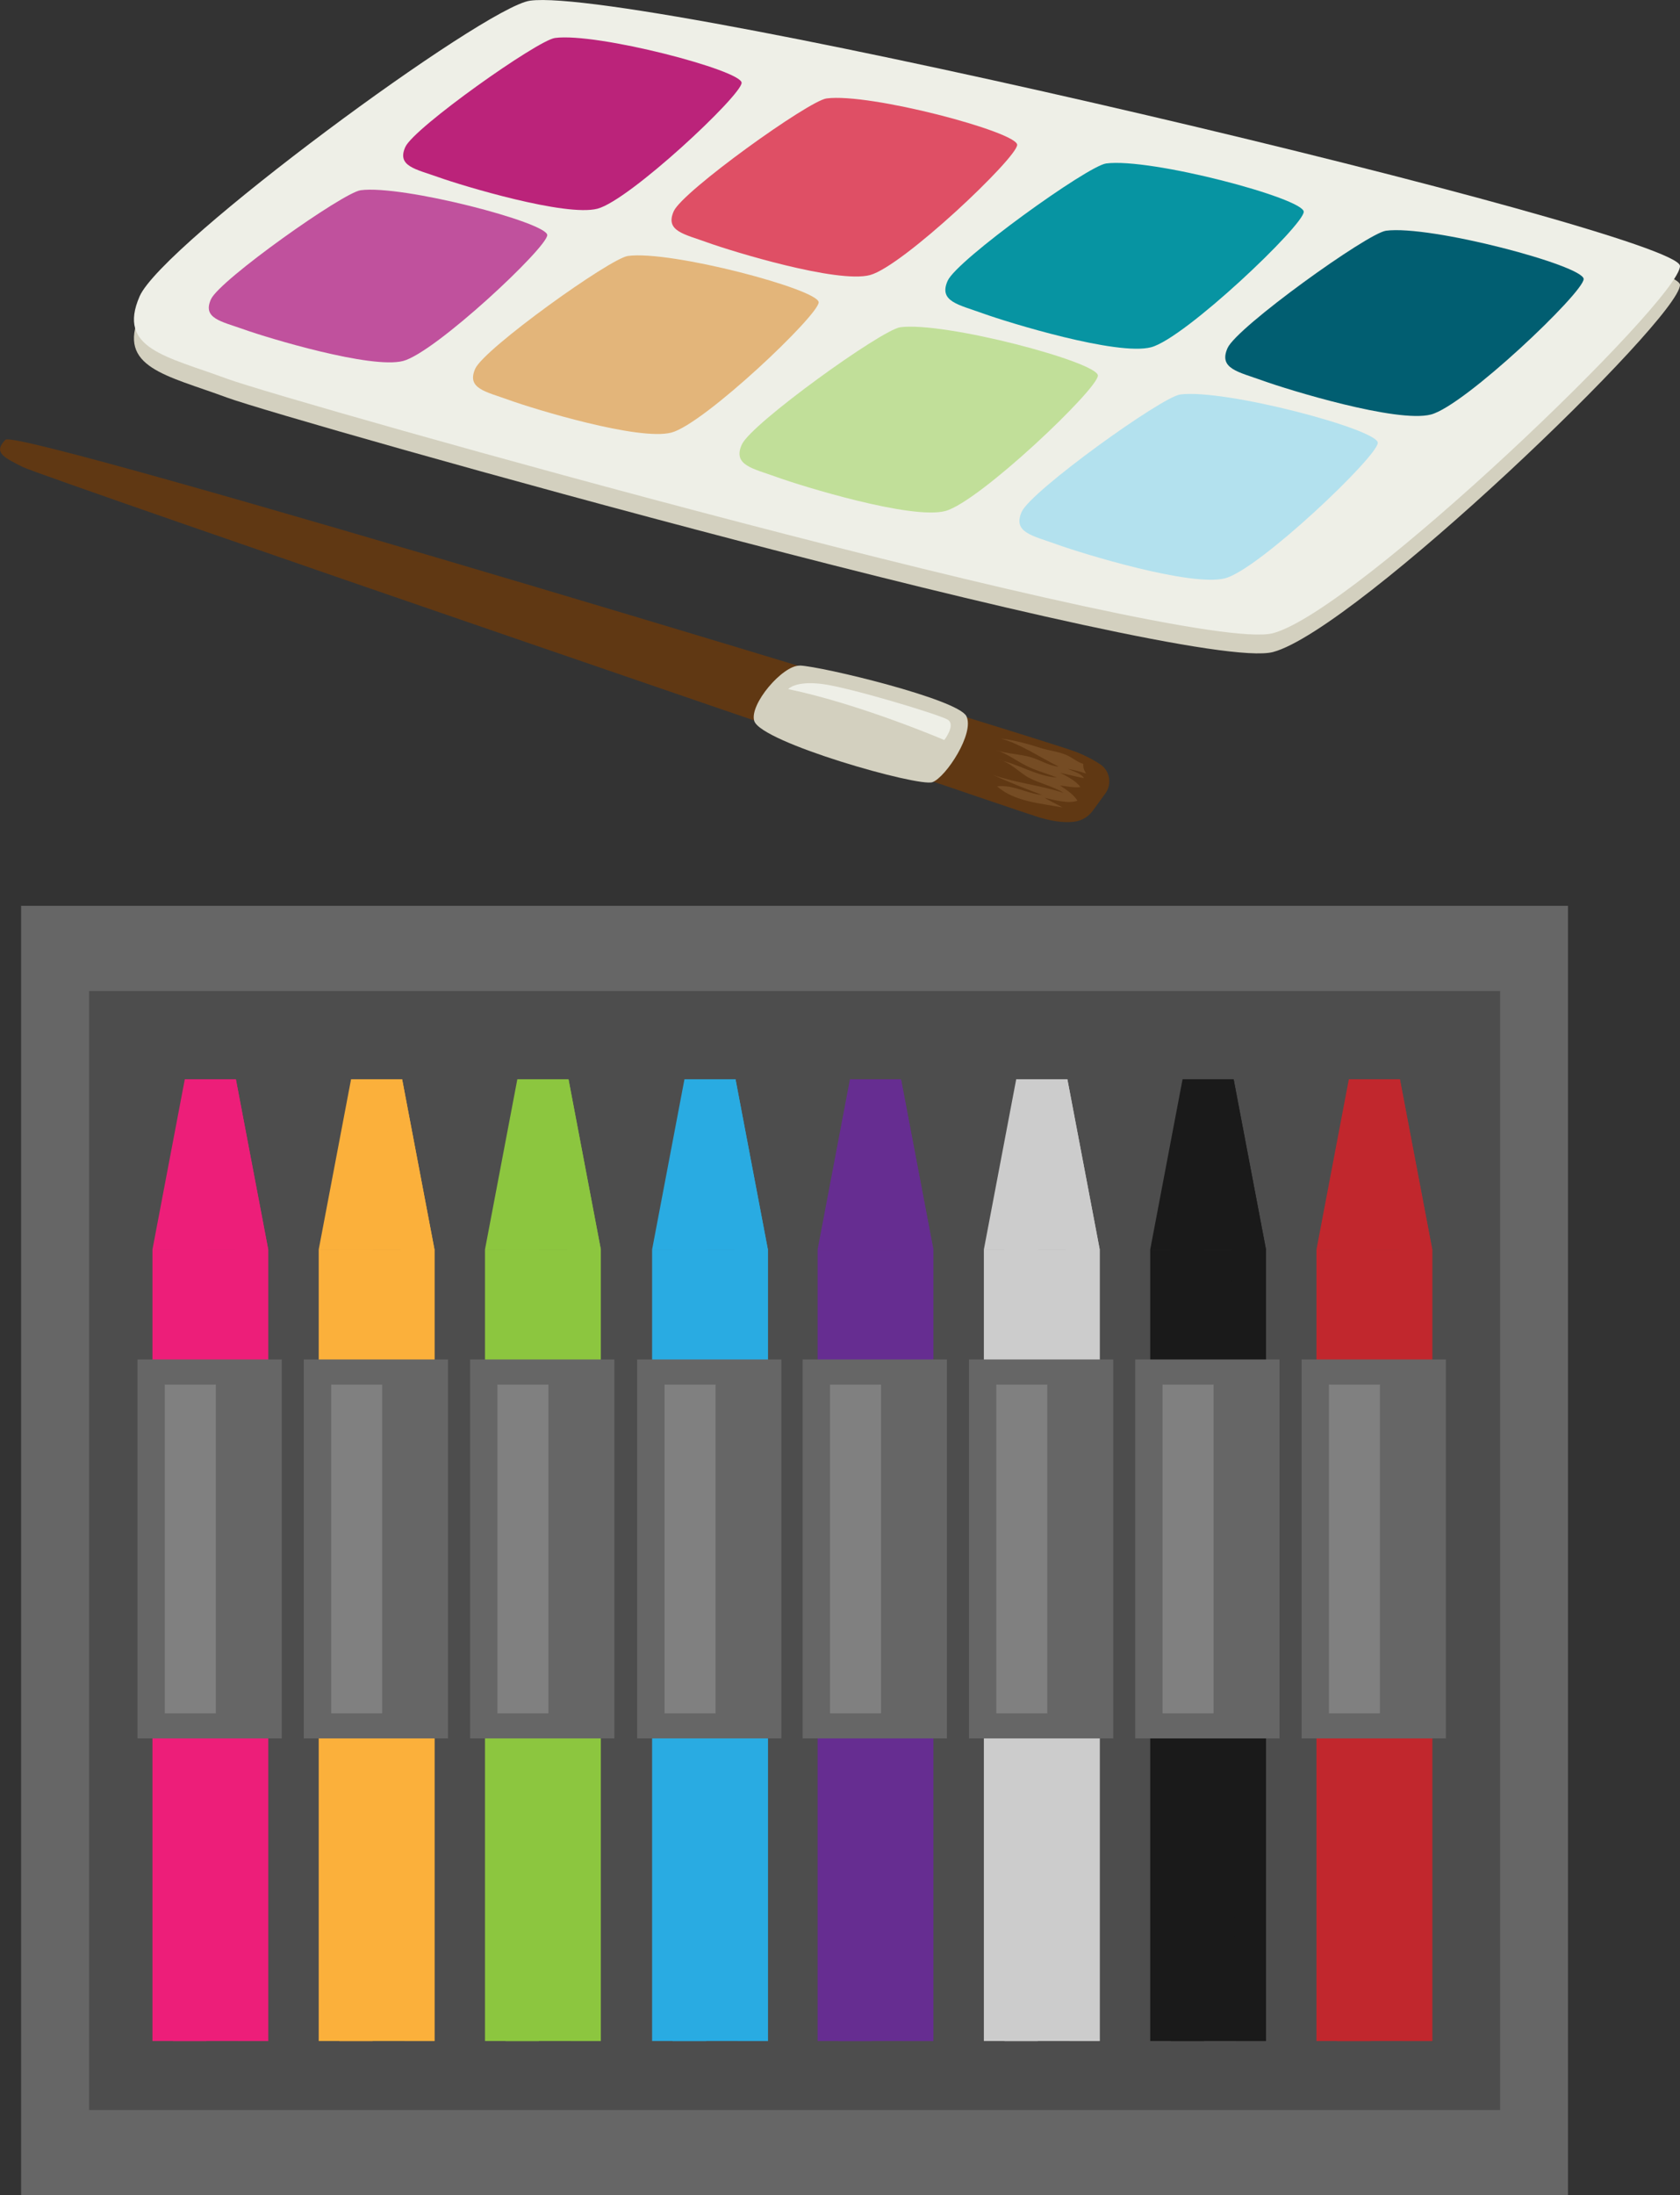
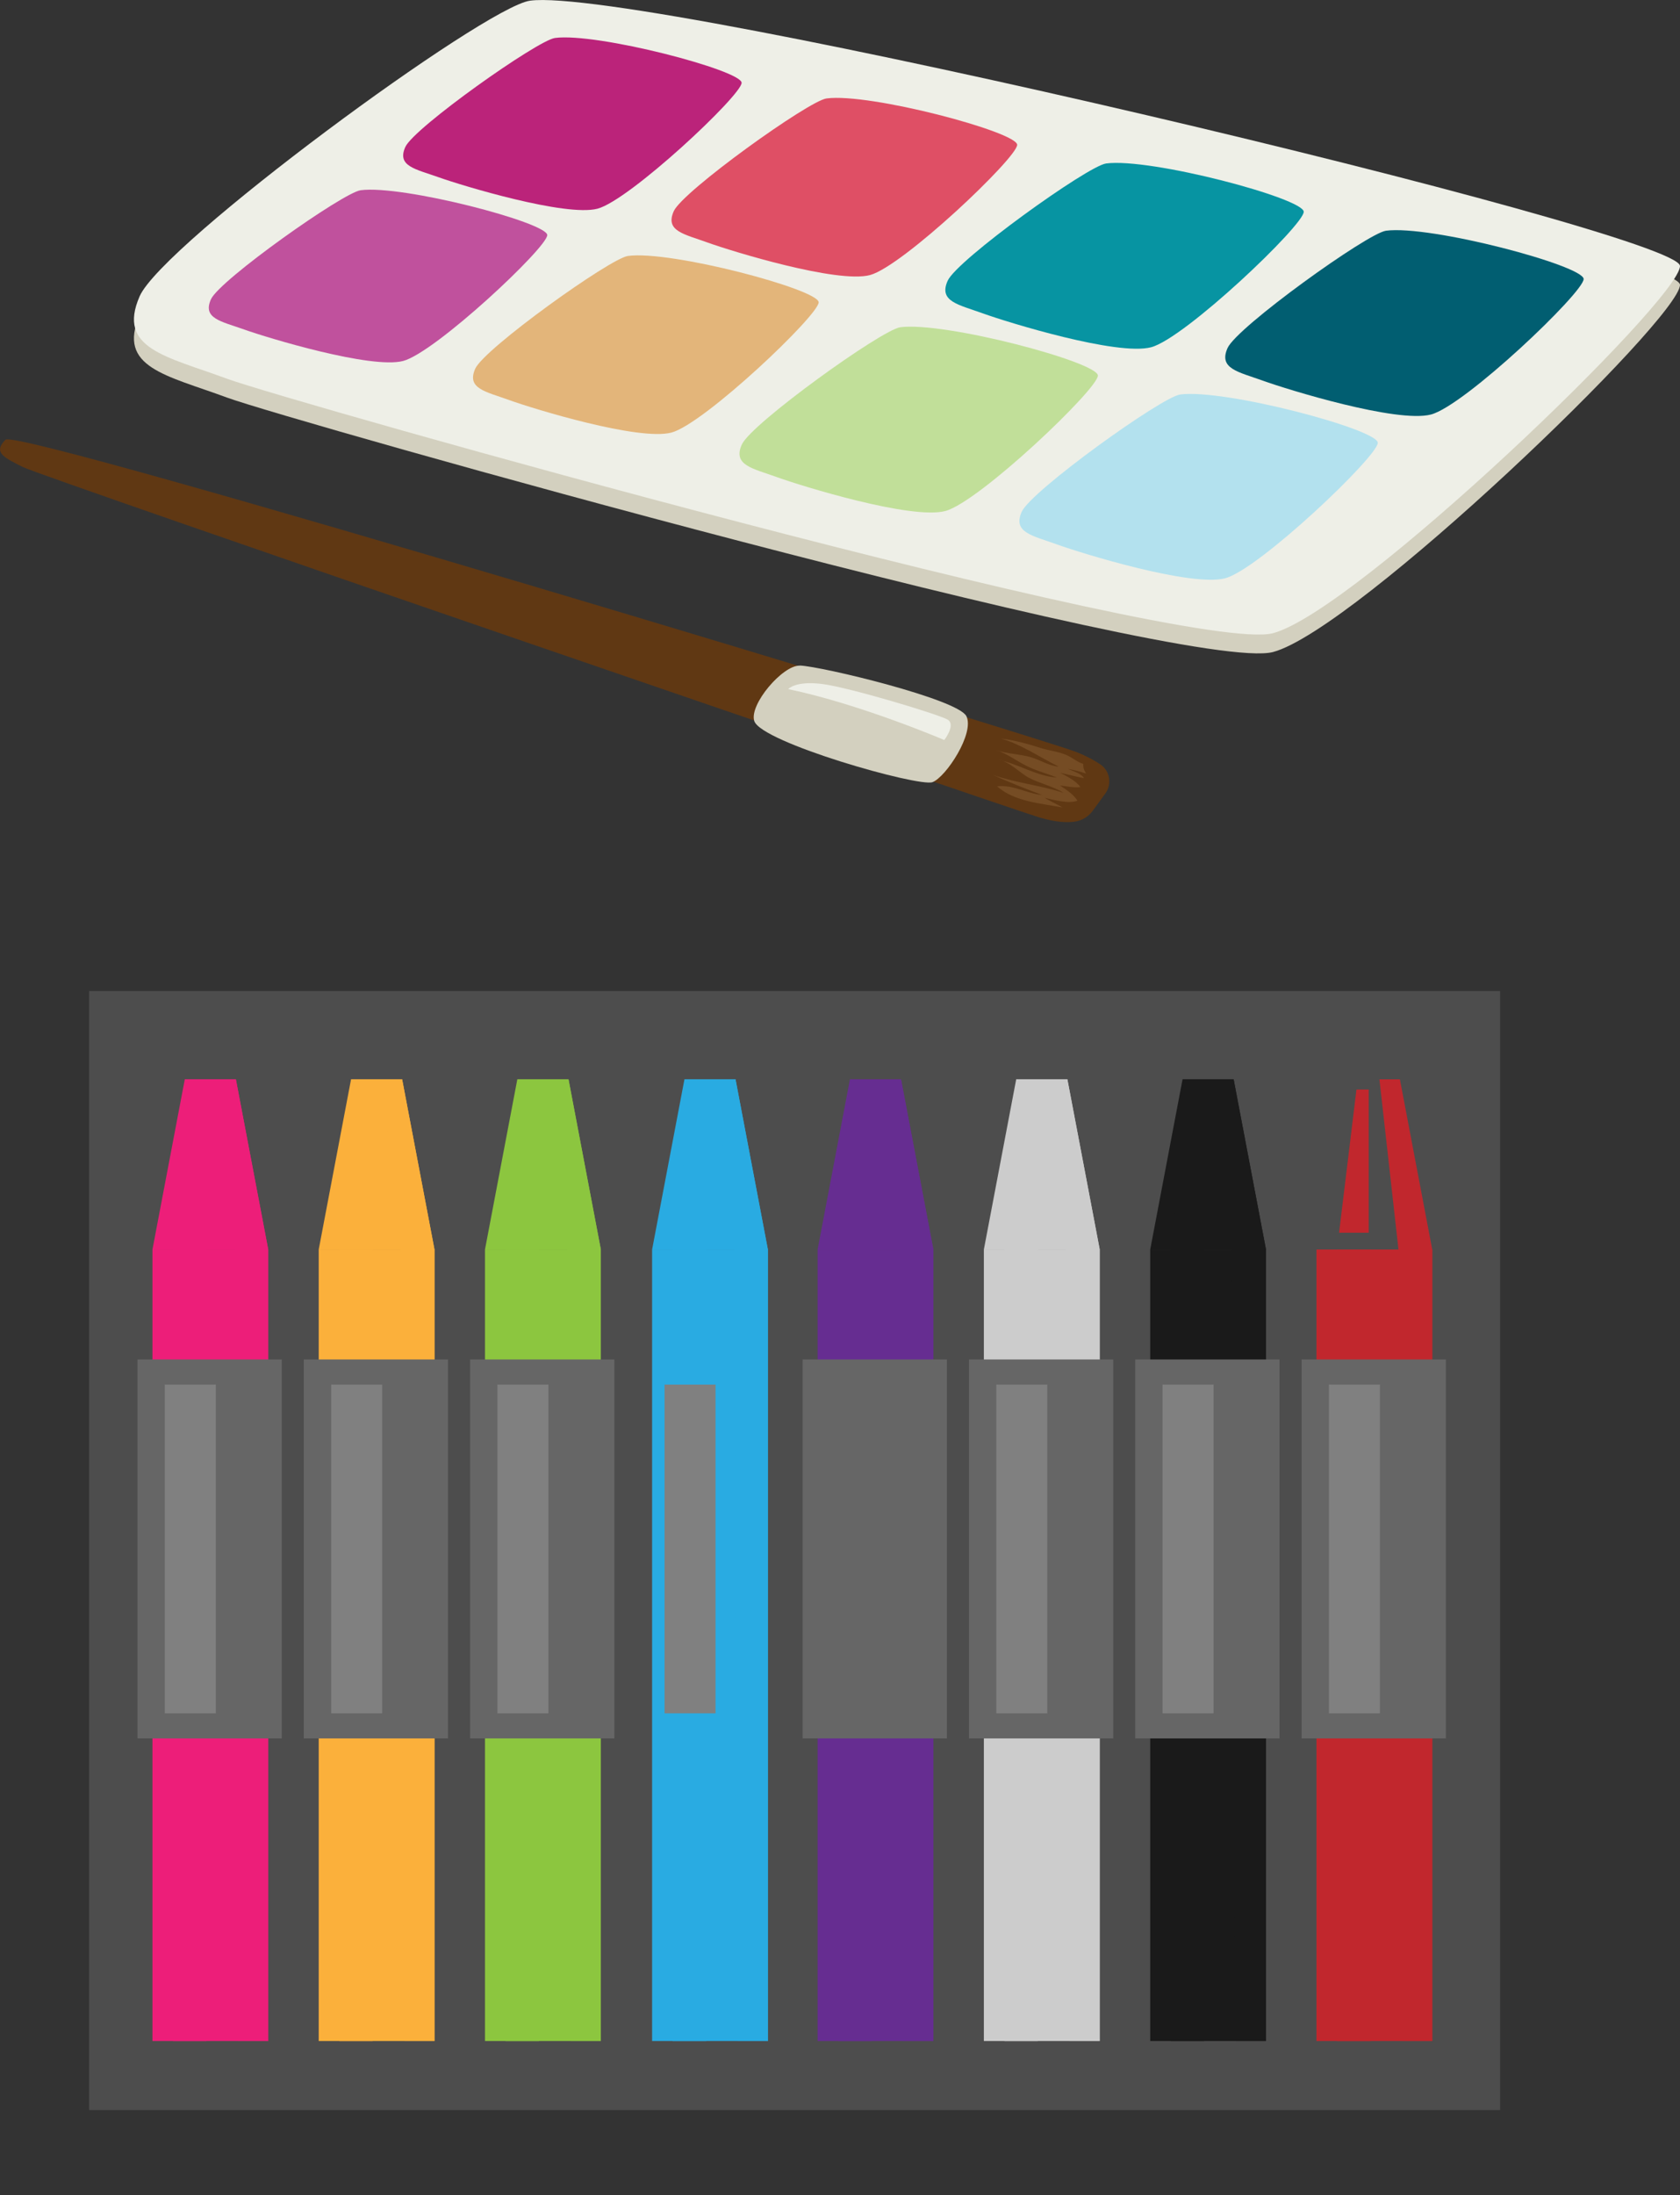
<svg xmlns="http://www.w3.org/2000/svg" viewBox="0 0 174 227.2">
  <rect x="0" y="0" width="174" height="227.2" fill="#333333" stroke="none" />
  <defs>
    <style> .cls-1, .cls-2, .cls-3, .cls-4, .cls-5, .cls-6, .cls-7, .cls-8 { mix-blend-mode: screen; } .cls-1, .cls-9, .cls-10 { fill: #fbb03b; } .cls-11, .cls-3, .cls-12 { fill: #29abe2; } .cls-13 { fill: #eeefe7; } .cls-14, .cls-15, .cls-12, .cls-16, .cls-17, .cls-18, .cls-19, .cls-9 { mix-blend-mode: multiply; } .cls-14, .cls-20, .cls-6 { fill: #c1272d; } .cls-2, .cls-17, .cls-21 { fill: #1a1a1a; } .cls-22, .cls-18, .cls-7 { fill: #8cc63f; } .cls-15, .cls-4, .cls-23 { fill: #ccc; } .cls-24 { fill: #4d4d4d; } .cls-25 { fill: #c1df99; } .cls-26 { fill: #015e71; } .cls-16, .cls-27, .cls-8 { fill: #ed1e79; } .cls-28 { fill: #0794a2; } .cls-29 { fill: #c0519d; } .cls-30 { isolation: isolate; } .cls-31 { fill: #666; } .cls-5, .cls-32, .cls-19 { fill: #662d91; } .cls-33 { fill: #603813; } .cls-34 { fill: #b3e1ee; } .cls-35 { fill: #e3b57a; } .cls-36 { fill: #df4f65; } .cls-37 { fill: #bb237a; } .cls-38 { fill: #d3d0bf; } .cls-39 { fill: gray; } .cls-40 { fill: #754c24; } </style>
  </defs>
  <g class="cls-30">
    <g id="Layer_2" data-name="Layer 2">
      <g id="Layer_2-2" data-name="Layer 2">
        <g>
          <g>
-             <rect class="cls-31" x="2.19" y="93.75" width="160.21" height="133.46" />
            <rect class="cls-24" x="9.23" y="102.57" width="146.14" height="115.81" />
            <rect class="cls-27" x="15.79" y="129.32" width="11.99" height="81.92" />
            <rect class="cls-8" x="17.91" y="129.32" width="3.46" height="81.93" />
            <polygon class="cls-27" points="27.78 129.32 15.79 129.32 19.14 111.7 24.43 111.7 27.78 129.32" />
            <path class="cls-16" d="M27.78,129.32v81.92h-3.12c-.25-18.41-.38-78.91-.39-81.92v-.11l-1.96-17.5h2.12l3.35,17.62Z" />
            <rect class="cls-31" x="14.24" y="140.7" width="14.94" height="39.22" />
            <rect class="cls-39" x="17.07" y="143.3" width="5.28" height="34.02" />
            <polygon class="cls-8" points="19.93 112.76 18.12 127.58 21.19 127.58 21.19 112.76 19.93 112.76" />
            <rect class="cls-10" x="33.01" y="129.32" width="11.99" height="81.92" />
            <rect class="cls-1" x="35.14" y="129.32" width="3.46" height="81.93" />
            <polygon class="cls-10" points="45 129.32 33.01 129.32 36.36 111.7 41.65 111.7 45 129.32" />
            <path class="cls-9" d="M45,129.32v81.92h-3.12c-.25-18.41-.38-78.91-.39-81.92v-.11l-1.96-17.5h2.12l3.35,17.62Z" />
            <rect class="cls-31" x="31.46" y="140.7" width="14.94" height="39.22" />
            <rect class="cls-39" x="34.3" y="143.3" width="5.28" height="34.02" />
            <polygon class="cls-1" points="37.15 112.76 35.35 127.58 38.42 127.58 38.42 112.76 37.15 112.76" />
            <rect class="cls-22" x="50.23" y="129.32" width="11.99" height="81.92" />
            <rect class="cls-7" x="52.36" y="129.32" width="3.46" height="81.93" />
            <polygon class="cls-22" points="62.23 129.32 50.23 129.32 53.58 111.7 58.88 111.7 62.23 129.32" />
            <path class="cls-18" d="M62.23,129.32v81.92h-3.12c-.25-18.41-.38-78.91-.39-81.92v-.11l-1.96-17.5h2.12l3.35,17.62Z" />
            <rect class="cls-31" x="48.69" y="140.7" width="14.94" height="39.22" />
            <rect class="cls-39" x="51.52" y="143.3" width="5.28" height="34.02" />
            <polygon class="cls-7" points="54.38 112.76 52.57 127.58 55.64 127.58 55.64 112.76 54.38 112.76" />
            <rect class="cls-32" x="84.68" y="129.32" width="11.99" height="81.92" />
            <rect class="cls-5" x="86.81" y="129.32" width="3.46" height="81.93" />
            <polygon class="cls-32" points="96.67 129.32 84.68 129.32 88.03 111.7 93.32 111.7 96.67 129.32" />
            <path class="cls-19" d="M96.67,129.32v81.92h-3.12c-.25-18.41-.38-78.91-.39-81.92v-.11l-1.96-17.5h2.12l3.35,17.62Z" />
            <rect class="cls-31" x="83.13" y="140.7" width="14.94" height="39.22" />
-             <rect class="cls-39" x="85.97" y="143.3" width="5.28" height="34.02" />
            <polygon class="cls-5" points="88.82 112.76 87.02 127.58 90.09 127.58 90.09 112.76 88.82 112.76" />
            <rect class="cls-11" x="67.54" y="129.32" width="11.99" height="81.92" />
            <rect class="cls-3" x="69.67" y="129.32" width="3.46" height="81.93" />
            <polygon class="cls-11" points="79.53 129.32 67.54 129.32 70.89 111.7 76.18 111.7 79.53 129.32" />
            <path class="cls-12" d="M79.53,129.32v81.92h-3.12c-.25-18.41-.38-78.91-.39-81.92v-.11l-1.96-17.5h2.12l3.35,17.62Z" />
-             <rect class="cls-31" x="65.99" y="140.7" width="14.94" height="39.22" />
            <rect class="cls-39" x="68.83" y="143.3" width="5.28" height="34.02" />
            <polygon class="cls-3" points="71.68 112.76 69.88 127.58 72.95 127.58 72.95 112.76 71.68 112.76" />
            <rect class="cls-23" x="101.9" y="129.32" width="11.99" height="81.92" />
            <rect class="cls-4" x="104.03" y="129.32" width="3.46" height="81.93" />
            <polygon class="cls-23" points="113.9 129.32 101.9 129.32 105.25 111.7 110.55 111.7 113.9 129.32" />
            <path class="cls-15" d="M113.9,129.32v81.92h-3.12c-.25-18.41-.38-78.91-.39-81.92v-.11l-1.96-17.5h2.12l3.35,17.62Z" />
            <rect class="cls-31" x="100.36" y="140.7" width="14.94" height="39.22" />
            <rect class="cls-39" x="103.19" y="143.3" width="5.28" height="34.02" />
            <polygon class="cls-4" points="106.05 112.76 104.24 127.58 107.31 127.58 107.31 112.76 106.05 112.76" />
            <rect class="cls-21" x="119.13" y="129.32" width="11.99" height="81.92" />
            <rect class="cls-2" x="121.25" y="129.32" width="3.46" height="81.93" />
            <polygon class="cls-21" points="131.12 129.32 119.13 129.32 122.48 111.7 127.77 111.7 131.12 129.32" />
            <path class="cls-17" d="M131.12,129.32v81.92h-3.12c-.25-18.41-.38-78.91-.39-81.92v-.11l-1.96-17.5h2.12l3.35,17.62Z" />
            <rect class="cls-31" x="117.58" y="140.7" width="14.94" height="39.22" />
            <rect class="cls-39" x="120.41" y="143.3" width="5.28" height="34.02" />
            <polygon class="cls-2" points="123.27 112.76 121.46 127.58 124.54 127.58 124.54 112.76 123.27 112.76" />
            <rect class="cls-20" x="136.35" y="129.32" width="11.99" height="81.92" />
            <rect class="cls-6" x="138.48" y="129.32" width="3.46" height="81.93" />
-             <polygon class="cls-20" points="148.34 129.32 136.35 129.32 139.7 111.7 144.99 111.7 148.34 129.32" />
            <path class="cls-14" d="M148.34,129.32v81.92h-3.12c-.25-18.41-.38-78.91-.39-81.92v-.11l-1.96-17.5h2.12l3.35,17.62Z" />
            <rect class="cls-31" x="134.81" y="140.7" width="14.94" height="39.22" />
            <rect class="cls-39" x="137.64" y="143.3" width="5.28" height="34.02" />
            <polygon class="cls-6" points="140.49 112.76 138.69 127.58 141.76 127.58 141.76 112.76 140.49 112.76" />
          </g>
          <g>
            <path class="cls-38" d="M54.9,2.02c-4.73.64-38.09,25.18-40.44,30.6-2.36,5.42,2.75,6.2,9.03,8.52,6.28,2.32,99.73,28.66,108.37,26.34,8.64-2.32,42.14-34.52,42.14-38S66.29.47,54.9,2.02Z" />
            <path class="cls-13" d="M54.9.07c-4.73.64-38.09,25.18-40.44,30.6-2.36,5.42,2.75,6.2,9.03,8.52,6.28,2.32,99.73,28.66,108.37,26.34,8.64-2.32,42.14-34.52,42.14-38S66.29-1.48,54.9.07Z" />
            <path class="cls-29" d="M37.35,19.69c-1.81.24-14.59,9.28-15.5,11.28-.9,2,1.05,2.28,3.46,3.14,2.41.86,13.13,4.11,16.44,3.25,3.31-.86,14.93-11.74,14.93-13.03s-14.98-5.22-19.34-4.64Z" />
            <path class="cls-37" d="M57.48,3.93c-1.81.24-14.59,9.28-15.5,11.28-.9,2,1.05,2.28,3.46,3.14,2.41.86,13.13,4.11,16.44,3.25,3.31-.86,14.93-11.74,14.93-13.03s-14.98-5.22-19.34-4.64Z" />
            <path class="cls-35" d="M65.04,26.49c-1.85.25-14.9,9.6-15.82,11.67-.92,2.07,1.08,2.36,3.53,3.25,2.46.89,13.41,4.25,16.79,3.36,3.38-.89,15.25-12.15,15.25-13.48s-15.29-5.4-19.75-4.8Z" />
            <path class="cls-36" d="M85.6,10.19c-1.85.25-14.9,9.6-15.82,11.67-.92,2.07,1.08,2.36,3.53,3.25,2.46.89,13.41,4.25,16.79,3.36,3.38-.89,15.25-12.15,15.25-13.48s-15.29-5.4-19.75-4.8Z" />
            <path class="cls-25" d="M93.24,33.87c-1.92.26-15.45,9.98-16.41,12.14-.96,2.15,1.12,2.46,3.66,3.38,2.55.92,13.9,4.42,17.41,3.5,3.5-.92,15.81-12.63,15.81-14.02s-15.86-5.61-20.48-5Z" />
            <path class="cls-28" d="M114.56,16.92c-1.92.26-15.45,9.98-16.41,12.14-.96,2.15,1.12,2.46,3.66,3.38,2.55.92,13.9,4.42,17.41,3.5,3.5-.92,15.81-12.63,15.81-14.02s-15.86-5.61-20.48-5Z" />
            <path class="cls-34" d="M122.23,40.83c-1.92.26-15.45,9.98-16.41,12.14-.96,2.15,1.12,2.46,3.66,3.38,2.55.92,13.9,4.42,17.41,3.5,3.5-.92,15.81-12.63,15.81-14.02s-15.86-5.61-20.48-5Z" />
            <path class="cls-26" d="M143.55,23.88c-1.92.26-15.45,9.98-16.41,12.14-.96,2.15,1.12,2.46,3.66,3.38,2.55.92,13.9,4.42,17.41,3.5,3.5-.92,15.81-12.63,15.81-14.02s-15.86-5.61-20.48-5Z" />
            <path class="cls-33" d="M111.5,77.84C107.75,76.35,1.85,44.22.57,45.51s-.26,1.8,1.8,2.83c2.06,1.03,102.33,35.39,105.33,36.28,1.68.49,2.85.53,3.65.41.74-.11,1.4-.53,1.84-1.14l1.28-1.75c.71-.96.5-2.33-.48-3.01-.58-.4-1.39-.85-2.49-1.29Z" />
            <path class="cls-38" d="M82.84,68.89c-1.78-.06-5.26,4.03-4.72,5.73.71,2.23,17.06,6.86,18.46,6.33,1.4-.53,4.38-5.07,3.51-6.83-.88-1.76-15-5.16-17.25-5.24Z" />
            <path class="cls-13" d="M81.64,71.32s.7-.88,3.51-.53c2.81.35,12.12,3.16,13,3.69.88.53-.35,2.11-.35,2.11,0,0-8.61-3.69-16.16-5.27Z" />
            <path class="cls-40" d="M112.19,79.06c-.64-.2-1.11-.64-1.72-.91-.85-.37-1.82-.46-2.7-.74-1.31-.42-2.72-.81-4.09-.97,2.03.56,4.07,1.97,5.97,2.9-.96-.06-1.87-.66-2.79-.94-1.2-.37-2.5-.36-3.7-.76,1.09.33,2.09,1.08,3.1,1.6,1.03.53,2.13.79,3.19,1.23-1.99-.11-4.01-1.41-5.98-1.82,1,.11,2.21,1.38,3.1,1.85,1.15.6,2.5.87,3.59,1.56-2.37-.78-5-1.04-7.32-1.86,1.66.76,3.39,1.43,5.1,2.08-1.59-.14-2.98-1.09-4.67-.9,1.8,1.6,4.53,1.76,6.77,2.19-.6-.37-1.26-.62-1.84-1,.95.21,2.45.65,3.39.3-.39-.66-1.19-1.16-1.81-1.58.7.09,1.41.25,2.11.17-.41-.63-1.39-1.12-2.09-1.48.81.18,1.67.4,2.47.56-.32-.54-1.1-.68-1.64-.96.61.12,1.29.27,1.85.48-.11-.24-.31-.44-.29-1Z" />
          </g>
        </g>
      </g>
    </g>
  </g>
</svg>